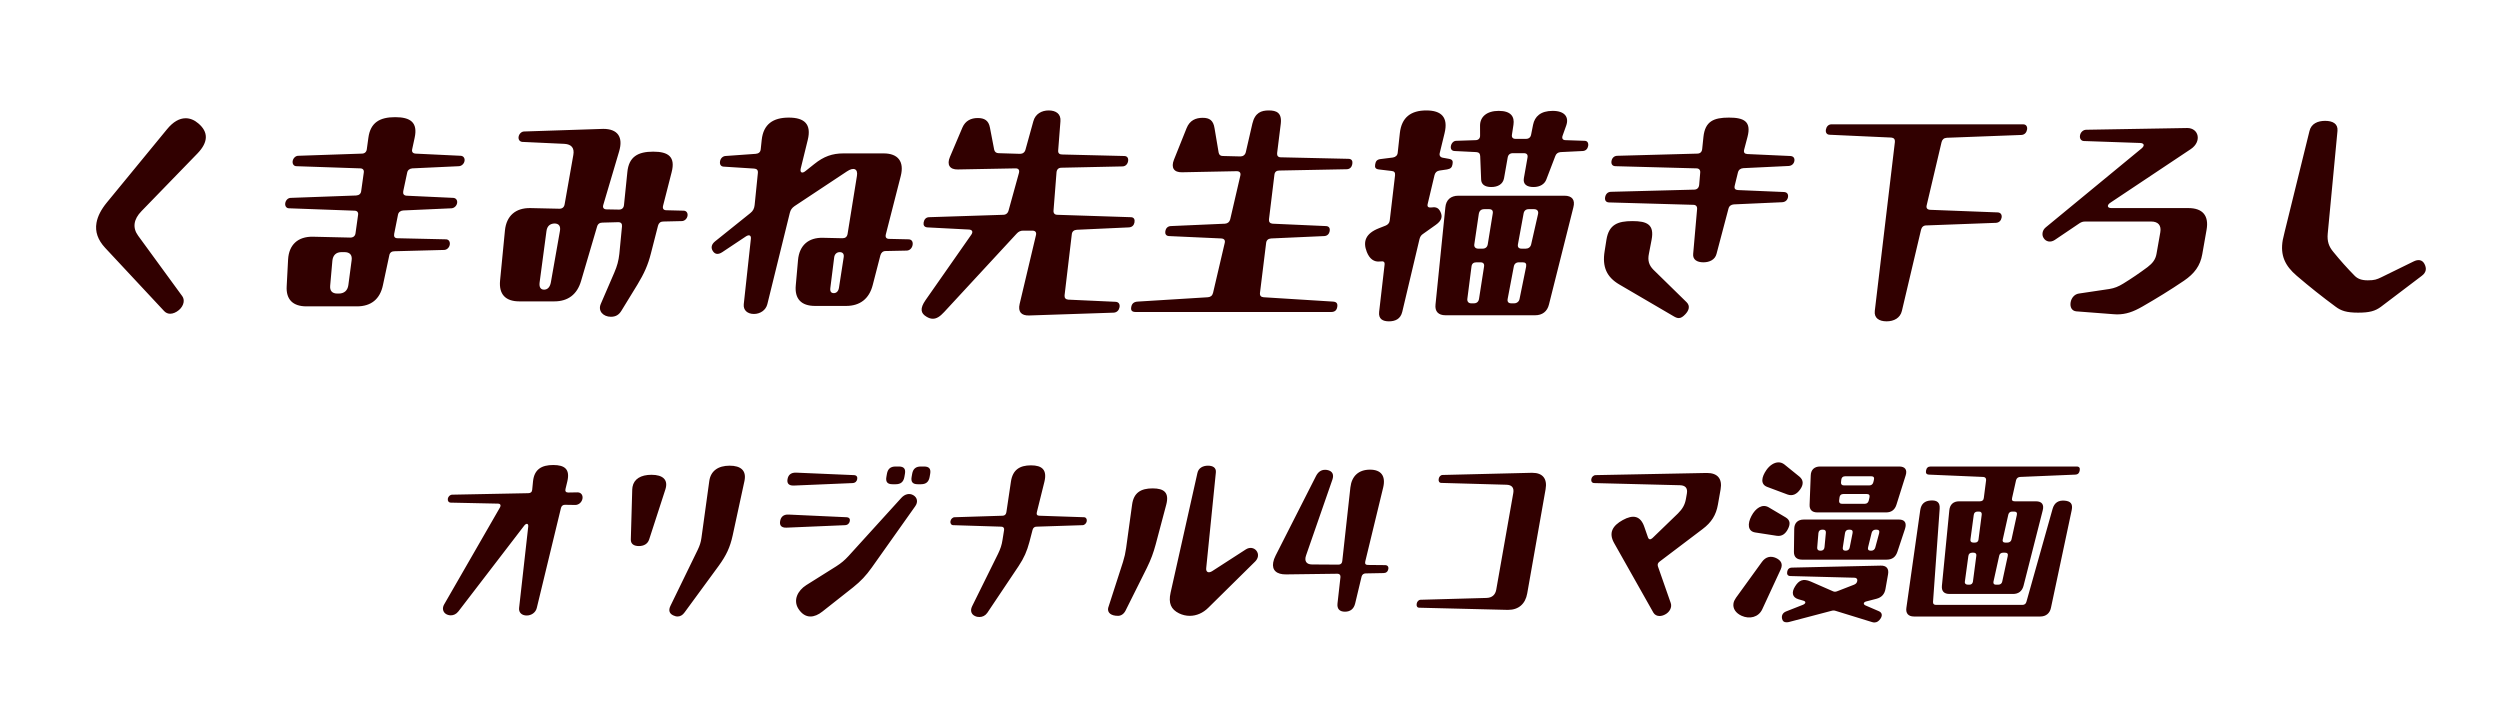
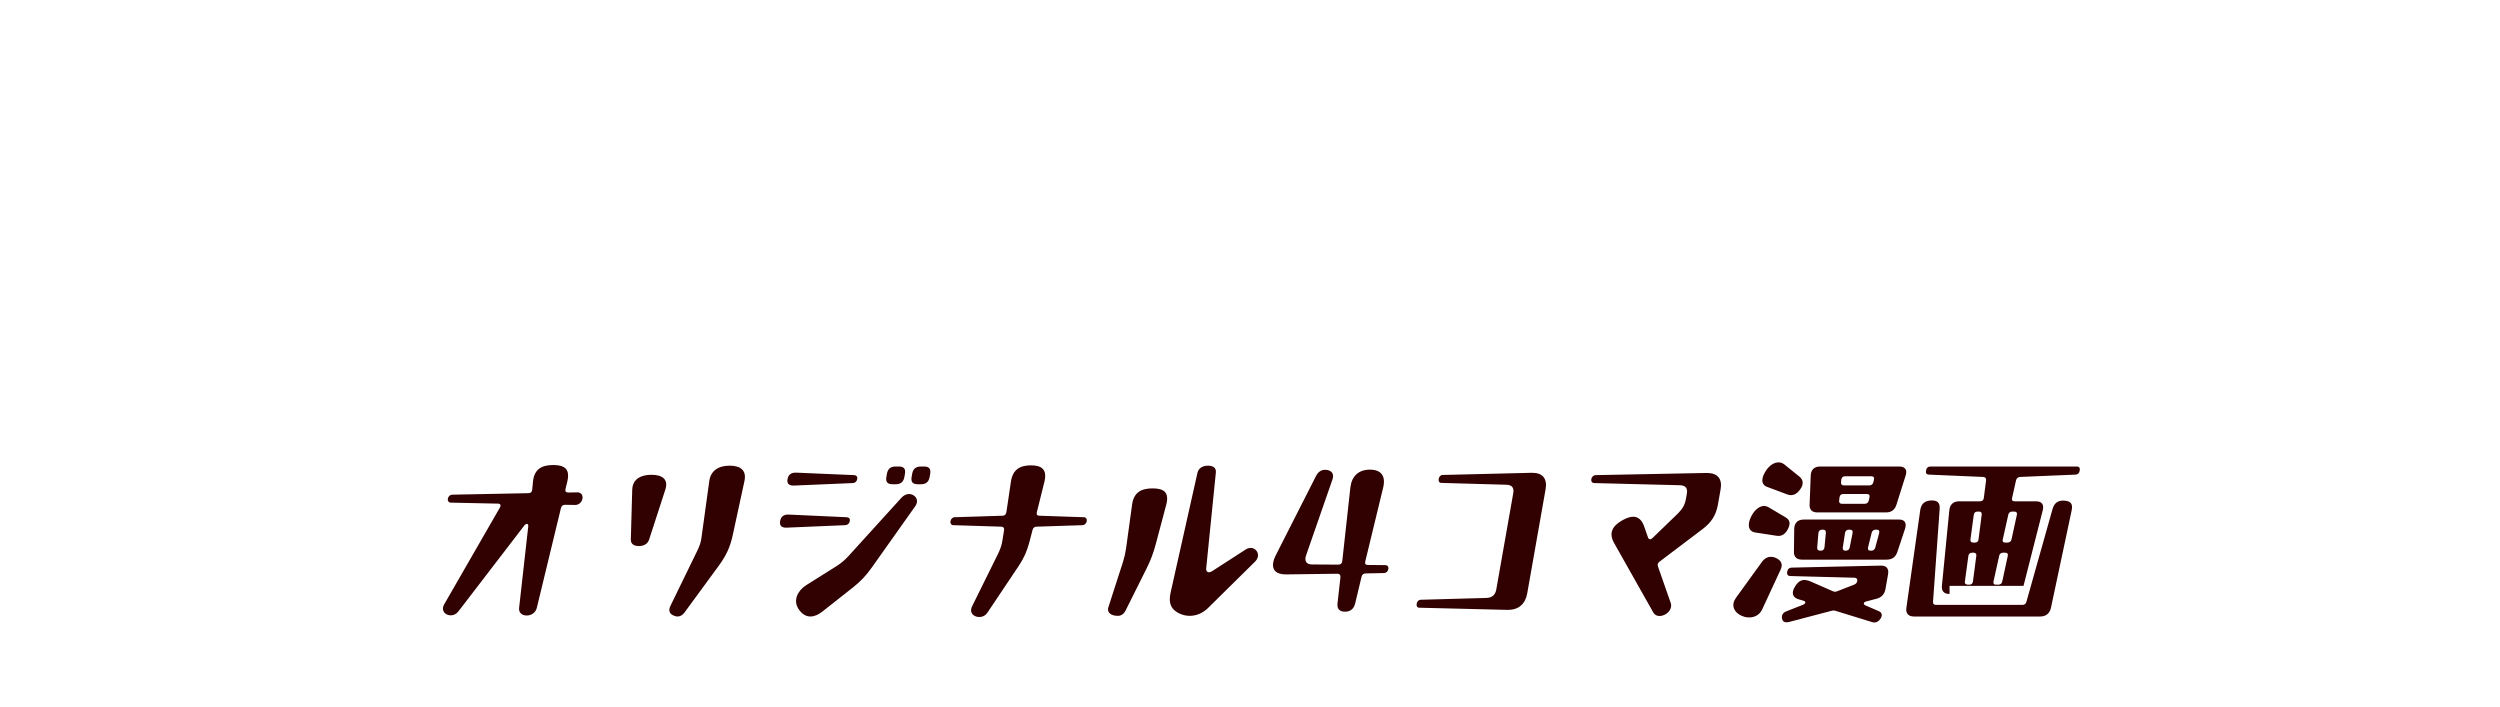
<svg xmlns="http://www.w3.org/2000/svg" width="817" height="231" viewBox="0 0 817 231" fill="none">
-   <path d="M53.66 101.679L34.343 80.975C31.985 78.422 31.02 75.728 31.533 72.821C31.908 70.693 33.016 68.495 34.94 66.155L54.562 42.26C56.583 39.778 58.655 38.644 60.671 38.644C62.111 38.644 63.523 39.211 64.835 40.346C68.092 43.111 68.165 46.373 64.55 50.131L46.248 68.992C43.613 71.686 43.27 74.451 45.123 77.004L59.563 96.787C59.967 97.354 60.13 98.063 59.993 98.843C59.843 99.694 59.32 100.616 58.475 101.325C57.545 102.105 56.535 102.53 55.599 102.53C54.879 102.53 54.209 102.247 53.66 101.679ZM134.712 48.712C134.478 49.634 134.894 50.131 135.817 50.202L150.596 50.911C151.448 50.981 151.971 51.691 151.808 52.612C151.646 53.534 150.873 54.243 149.996 54.314L134.751 55.023C133.875 55.094 133.211 55.59 133.061 56.441L131.783 62.468C131.62 63.39 131.964 63.886 132.888 63.957L148.171 64.666C149.022 64.737 149.545 65.446 149.383 66.368C149.22 67.29 148.447 67.999 147.571 68.07L131.75 68.779C130.873 68.85 130.21 69.346 130.06 70.197L128.815 76.437C128.653 77.359 128.997 77.855 129.933 77.855L145.711 78.21C146.647 78.21 147.157 78.99 146.982 79.982C146.82 80.904 146.034 81.684 145.098 81.684L128.895 82.109C128.031 82.109 127.38 82.535 127.218 83.457L125.145 93.171C124.188 97.78 121.256 100.119 116.648 100.119H100.16C95.696 100.119 93.432 97.85 93.69 93.525L94.148 84.804C94.422 79.982 97.346 77.288 102.229 77.359L114.491 77.642C115.427 77.642 116.09 77.146 116.194 76.153L117.015 70.268C117.178 69.346 116.689 68.85 115.825 68.85L94.435 68.07C93.571 68.07 93.06 67.29 93.223 66.368C93.385 65.446 94.099 64.666 95.035 64.666L116.412 63.886C117.361 63.816 117.952 63.319 118.043 62.397L118.877 56.441C119.04 55.52 118.551 55.023 117.687 55.023L96.86 54.314C95.996 54.314 95.486 53.534 95.648 52.612C95.811 51.691 96.597 50.911 97.46 50.911L118.249 50.202C119.185 50.202 119.79 49.634 119.88 48.712L120.386 45.025C121.058 39.991 124.166 38.289 129.134 38.289C134.102 38.289 136.61 39.991 135.506 45.025L134.712 48.712ZM107.899 93.383C107.756 95.014 108.529 95.936 110.257 95.936H110.689C112.489 95.936 113.6 94.943 113.841 93.171L114.919 85.016C115.147 83.315 114.301 82.393 112.573 82.393H111.637C109.837 82.393 108.798 83.386 108.617 85.229L107.899 93.383ZM216.697 67.219C216.45 68.212 216.866 68.708 217.802 68.708L223.393 68.85C224.329 68.85 224.84 69.63 224.677 70.552C224.515 71.473 223.729 72.253 222.793 72.253L216.72 72.395C215.856 72.395 215.265 72.891 215.043 73.742L212.735 82.748C211.759 86.647 210.48 89.413 208.342 92.958L203.086 101.538C202.272 102.885 201.223 103.523 199.639 103.523C197.191 103.523 195.285 101.679 196.358 99.269L200.738 89.129C201.714 86.86 202.145 85.229 202.401 82.96L203.269 73.955C203.347 73.104 202.931 72.608 202.067 72.608L196.858 72.75C195.994 72.75 195.343 73.175 195.108 74.097L189.894 91.823C188.615 96.22 185.623 98.489 181.159 98.489H169.711C165.175 98.489 162.996 96.149 163.423 91.682L165.016 75.302C165.493 70.552 168.476 67.928 173.287 67.999L182.826 68.212C183.762 68.212 184.353 67.715 184.516 66.794L187.366 50.627C187.767 48.358 186.755 47.153 184.476 47.011L170.693 46.373C169.841 46.302 169.318 45.593 169.481 44.671C169.643 43.749 170.429 42.969 171.293 42.969L197.147 42.118C201.827 42.118 203.74 44.742 202.327 49.492L197.163 66.935C196.844 67.928 197.332 68.424 198.268 68.424L202.288 68.495C203.224 68.495 203.815 67.999 203.918 67.006L205.014 56.3C205.482 51.194 208.506 49.563 213.474 49.563C218.37 49.563 220.818 51.194 219.486 56.3L216.697 67.219ZM176.343 92.32C176.152 93.809 176.65 94.66 177.802 94.66C178.954 94.66 179.752 93.809 180.027 92.249L182.991 75.444C183.266 73.884 182.624 73.033 181.184 73.033C179.731 73.104 178.802 73.884 178.586 75.515L176.343 92.32ZM289.494 76.579C289.247 77.571 289.664 78.068 290.6 78.068L296.911 78.21C297.919 78.21 298.429 78.99 298.242 80.053C298.054 81.117 297.269 81.897 296.261 81.897L289.396 82.038C288.532 82.038 287.928 82.606 287.706 83.457L285.201 93.171C284.053 97.638 281.049 99.978 276.513 99.978H266.361C261.825 99.978 259.645 97.638 260.06 93.242L260.791 85.016C261.209 80.195 264.191 77.571 268.99 77.713L275.301 77.855C276.237 77.855 276.816 77.43 276.991 76.437L280.042 57.505C280.454 55.165 278.983 54.527 276.776 56.016L259.656 67.361C258.836 67.928 258.363 68.566 258.116 69.559L250.765 99.41C250.271 101.396 248.402 102.601 246.386 102.601C244.298 102.601 242.855 101.396 243.061 99.41L245.384 78.068C245.524 76.862 244.782 76.579 243.721 77.288L236.053 82.393C234.667 83.315 233.624 83.102 232.948 82.038C232.271 80.975 232.471 79.84 233.726 78.848L245.216 69.63C246.133 68.921 246.499 68.07 246.614 67.006L247.673 56.512C247.763 55.59 247.334 55.165 246.483 55.094L236.443 54.456C235.52 54.385 235.141 53.676 235.316 52.683C235.478 51.761 236.179 51.052 237.056 50.981L246.973 50.273C247.921 50.202 248.513 49.705 248.604 48.783L248.925 45.734C249.478 40.558 252.661 38.431 257.773 38.431C262.885 38.431 265.246 40.558 263.973 45.734L261.675 55.094C261.365 56.441 262.167 56.796 263.265 55.874L266.113 53.605C269.215 51.123 271.982 50.131 275.654 50.131H288.758C293.51 50.131 295.555 52.825 294.37 57.505L289.494 76.579ZM271.346 94.163C271.218 95.298 271.634 95.794 272.498 95.794C273.362 95.794 273.979 95.156 274.166 94.093L275.713 84.095C275.901 83.031 275.437 82.393 274.429 82.393C273.421 82.393 272.72 83.102 272.605 84.166L271.346 94.163ZM302.815 103.523C300.856 102.388 300.555 100.829 302.482 98.063L317.405 76.721C318.072 75.799 317.765 75.09 316.698 75.019L303.071 74.31C302.003 74.239 301.696 73.53 301.846 72.679C302.009 71.757 302.578 70.977 303.658 70.977L327.844 70.197C328.708 70.197 329.371 69.701 329.606 68.779L332.993 56.512C333.24 55.52 332.823 55.023 331.887 55.023L313.033 55.378C310.356 55.449 309.348 53.818 310.446 51.265L314.51 41.693C315.486 39.424 317.364 38.573 319.524 38.573C321.612 38.573 323.071 39.282 323.51 41.693L324.899 48.925C325.062 49.634 325.562 50.06 326.354 50.06L333.373 50.273C334.237 50.273 334.901 49.776 335.123 48.925L337.696 39.636C338.337 37.226 340.41 36.091 342.714 36.091C345.09 36.091 346.761 37.226 346.552 39.636L345.813 49.138C345.722 50.06 346.223 50.485 347.087 50.485L367.376 50.981C368.456 50.981 368.822 51.761 368.66 52.683C368.497 53.605 367.856 54.385 366.776 54.385L346.901 54.81C345.965 54.81 345.373 55.307 345.27 56.3L344.294 68.779C344.203 69.701 344.692 70.197 345.556 70.197L369.538 70.977C370.618 70.977 370.913 71.757 370.75 72.679C370.6 73.53 370.043 74.239 368.951 74.31L351.893 75.09C350.945 75.16 350.353 75.657 350.262 76.579L347.901 96.503C347.823 97.354 348.24 97.85 349.091 97.921L364.59 98.63C365.658 98.701 366.024 99.481 365.862 100.403C365.699 101.325 365.058 102.105 363.965 102.176L336.298 103.098C333.766 103.168 332.623 101.892 333.217 99.34L338.548 76.862C338.796 75.87 338.307 75.373 337.371 75.373H334.347C333.555 75.373 332.857 75.657 332.228 76.366L308.563 101.963C307.135 103.523 306.015 104.161 304.863 104.161C304.143 104.161 303.532 103.948 302.815 103.523ZM371.203 101.963C369.907 101.963 369.49 101.467 369.69 100.332C369.878 99.269 370.494 98.63 371.803 98.56L394.733 97.141C395.609 97.07 396.188 96.645 396.423 95.723L400.234 79.415C400.469 78.493 400.052 77.997 399.129 77.926L381.986 77.146C380.991 77.075 380.684 76.366 380.834 75.515C380.984 74.664 381.541 73.955 382.562 73.884L400.339 73.104C401.216 73.033 401.807 72.537 402.029 71.686L405.334 57.434C405.581 56.441 405.093 55.945 404.157 55.945L386.31 56.3C383.634 56.37 382.613 54.81 383.651 52.187L387.768 41.906C388.807 39.282 390.816 38.502 393.048 38.502C395.208 38.502 396.511 39.282 396.912 41.906L398.248 49.847C398.398 50.627 398.84 50.981 399.632 50.981L405.367 51.123C406.231 51.123 406.894 50.627 407.117 49.776L409.271 40.416C410.124 36.8 412.194 36.091 414.642 36.091C417.09 36.091 418.98 36.8 418.559 40.416L417.362 50.06C417.284 50.911 417.701 51.407 418.565 51.407L440.653 51.903C441.805 51.903 442.1 52.683 441.937 53.605C441.775 54.527 441.205 55.307 440.053 55.307L418.09 55.732C417.154 55.732 416.575 56.158 416.472 57.15L414.701 71.686C414.623 72.537 415.04 73.033 415.891 73.104L433.394 73.884C434.389 73.955 434.696 74.664 434.546 75.515C434.396 76.366 433.839 77.075 432.818 77.146L415.401 77.926C414.452 77.997 413.861 78.493 413.77 79.415L411.759 95.723C411.668 96.645 412.097 97.07 412.949 97.141L435.595 98.56C436.806 98.63 437.21 99.198 437.01 100.332C436.823 101.396 436.219 101.963 434.995 101.963H371.203ZM453.897 105.012C451.953 105.012 450.422 104.303 450.703 101.892L452.48 86.505C452.583 85.513 452.117 85.3 451.084 85.442C449.018 85.725 447.562 84.591 446.666 82.322C445.322 78.919 446.289 76.295 450.621 74.593L452.787 73.742C453.557 73.459 454.101 72.821 454.167 72.041L455.903 57.292C455.994 56.37 455.637 55.945 454.785 55.874L450.625 55.378C449.426 55.236 449.238 54.669 449.413 53.676C449.588 52.683 449.976 52.116 451.225 51.974L455.2 51.478C456.089 51.336 456.693 50.769 456.771 49.918L457.465 43.536C458.03 38.289 461.154 36.091 466.122 36.091C471.018 36.091 473.366 38.289 472.081 43.536L470.511 49.989C470.289 50.84 470.693 51.407 471.532 51.549L473.485 51.903C474.744 52.116 474.86 52.683 474.685 53.676C474.51 54.669 474.134 55.165 472.873 55.378L470.434 55.732C469.545 55.874 469.026 56.37 468.804 57.221L466.565 66.652C466.318 67.644 466.844 67.928 467.949 67.786C469.354 67.574 470.143 67.999 470.723 69.204C471.468 70.693 471.231 72.041 469.253 73.459L465.055 76.437C464.404 76.862 464.101 77.359 463.891 78.139L458.263 101.892C457.694 104.303 455.913 105.012 453.897 105.012ZM487.34 61.121C485.108 61.121 484.059 60.128 484.034 58.639L483.728 50.981C483.662 50.131 483.293 49.776 482.441 49.705L475.304 49.351C474.38 49.28 473.989 48.642 474.151 47.72C474.314 46.798 475.027 46.018 475.891 46.018L482.193 45.805C483.129 45.805 483.733 45.238 483.692 44.245L483.678 41.055C483.674 38.218 485.825 36.233 489.785 36.233C493.817 36.233 494.991 38.148 494.6 40.771L494.11 43.962C493.947 44.884 494.364 45.38 495.3 45.38H498.684C499.62 45.38 500.211 44.884 500.374 43.962L501.008 40.771C501.555 38.077 503.465 36.233 507.425 36.233C511.385 36.233 512.822 38.289 511.83 41.055L510.692 44.245C510.301 45.238 510.705 45.805 511.641 45.805L517.867 46.018C518.803 46.018 519.17 46.798 519.007 47.72C518.845 48.642 518.228 49.28 517.28 49.351L510.017 49.705C509.14 49.776 508.561 50.202 508.28 50.981L505.346 58.639C504.795 60.128 503.324 61.121 501.164 61.121C498.932 61.121 497.655 60.199 498.005 58.214L499.192 51.478C499.355 50.556 498.938 50.06 498.002 50.06H494.402C493.466 50.06 492.875 50.556 492.712 51.478L491.525 58.214C491.175 60.199 489.5 61.121 487.34 61.121ZM472.391 103.027C470.087 103.027 468.86 101.821 469.128 99.481L472.341 67.786C472.562 65.305 474.096 63.957 476.616 63.957H511.248C513.768 63.957 514.826 65.305 514.173 67.786L506.208 99.481C505.652 101.821 503.999 103.027 501.695 103.027H472.391ZM483.069 81.258H484.509C485.445 81.258 486.037 80.762 486.199 79.84L487.831 69.772C487.993 68.85 487.577 68.353 486.641 68.353H485.057C484.049 68.353 483.457 68.85 483.27 69.913L481.807 79.84C481.657 80.691 482.205 81.258 483.069 81.258ZM497.253 81.258H498.621C499.485 81.258 500.149 80.762 500.371 79.911L502.625 69.984C502.872 68.992 502.337 68.353 501.329 68.353H499.601C498.665 68.353 498.073 68.85 497.911 69.772L496.063 79.84C495.901 80.762 496.317 81.258 497.253 81.258ZM480.783 99.127H481.647C482.583 99.127 483.174 98.63 483.337 97.709L484.984 87.144C485.146 86.222 484.73 85.725 483.794 85.725H482.498C481.562 85.725 480.983 86.151 480.88 87.144L479.521 97.709C479.443 98.56 479.919 99.127 480.783 99.127ZM493.887 99.127H494.823C495.687 99.127 496.435 98.56 496.585 97.709L498.736 87.144C498.911 86.151 498.554 85.725 497.618 85.725H496.394C495.458 85.725 494.866 86.222 494.704 87.144L492.697 97.709C492.534 98.63 492.951 99.127 493.887 99.127ZM564.997 38.431C569.893 38.431 572.416 39.636 571.084 44.742L569.999 48.854C569.752 49.847 570.109 50.273 571.032 50.343L585.104 50.981C586.171 51.052 586.55 51.761 586.4 52.612C586.25 53.463 585.621 54.172 584.529 54.243L569.716 54.952C568.839 55.023 568.188 55.449 567.954 56.37L566.916 60.625C566.669 61.617 567.026 62.043 567.949 62.114L583.029 62.752C584.096 62.823 584.475 63.532 584.312 64.454C584.162 65.305 583.533 66.014 582.441 66.085L566.62 66.794C565.743 66.865 565.092 67.29 564.858 68.212L560.961 82.96C560.48 84.875 558.674 85.725 556.658 85.725C554.642 85.725 553.136 84.875 553.329 82.96L554.609 68.353C554.699 67.432 554.211 66.935 553.347 66.935L525.908 66.155C524.756 66.155 524.39 65.376 524.552 64.454C524.727 63.461 525.369 62.681 526.521 62.681L553.646 61.972C554.582 61.972 555.186 61.405 555.289 60.412L555.629 56.441C555.72 55.52 555.231 55.023 554.367 55.023L527.996 54.314C526.844 54.314 526.478 53.534 526.64 52.612C526.803 51.691 527.444 50.911 528.596 50.911L554.641 50.202C555.577 50.202 556.169 49.705 556.272 48.712L556.684 44.742C557.224 39.636 560.029 38.431 564.997 38.431ZM533.473 72.253C538.297 72.253 540.689 73.388 539.742 78.351L538.87 82.889C538.41 85.087 538.855 86.647 540.321 88.136L551.189 98.772C552.476 100.049 551.854 101.538 550.79 102.672C549.991 103.523 549.34 103.948 548.62 103.948C548.116 103.948 547.578 103.736 546.992 103.381L529.174 92.958C525.063 90.547 523.563 87.215 524.391 82.109L524.982 78.351C525.785 73.388 528.649 72.253 533.473 72.253ZM616.545 105.012C614.097 105.012 612.412 103.948 612.681 101.609L619.253 46.373C619.331 45.522 618.914 45.025 618.063 44.955L597.849 44.033C596.926 43.962 596.547 43.253 596.709 42.331C596.872 41.409 597.513 40.629 598.521 40.629H661.161C662.169 40.629 662.608 41.409 662.445 42.331C662.27 43.324 661.641 44.033 660.621 44.104L636.194 45.025C635.246 45.096 634.726 45.593 634.504 46.444L629.642 67.077C629.407 67.999 629.824 68.495 630.747 68.566L652.917 69.417C653.841 69.488 654.292 70.197 654.129 71.119C653.967 72.041 653.338 72.75 652.317 72.821L629.487 73.671C628.551 73.671 628.019 74.239 627.797 75.09L621.537 101.609C620.98 103.948 618.921 105.012 616.545 105.012ZM689.696 66.226C688.478 67.006 688.591 67.999 689.959 67.999H715.159C719.839 67.999 721.922 70.481 721.109 75.09L719.696 83.102C719.034 86.86 717.144 89.413 713.707 91.753C709.209 94.802 704.69 97.567 700.123 100.19C697.159 101.892 694.777 102.743 691.825 102.743L690.542 102.672L678.536 101.75C677.049 101.609 676.41 100.332 676.685 98.772C676.935 97.354 677.94 96.149 679.345 95.936L689.328 94.447C691.034 94.163 692.273 93.667 693.888 92.674C696.552 91.043 699.253 89.2 701.823 87.285C703.488 86.009 704.42 84.804 704.745 82.96L705.983 75.941C706.383 73.671 705.312 72.395 703.008 72.395H681.48C680.76 72.395 680.231 72.537 679.58 72.962L671.489 78.422C670.103 79.344 668.581 78.99 667.858 77.784C667.513 77.288 667.41 76.65 667.523 76.011C667.635 75.373 667.951 74.806 668.543 74.31L699.878 48.5C700.976 47.578 700.682 46.798 699.47 46.727L681.079 46.089C680.071 46.089 679.573 45.238 679.748 44.245C679.935 43.182 680.793 42.402 681.801 42.402L714.805 41.835C718.549 41.835 719.646 46.231 715.968 48.712L689.696 66.226ZM778.087 100.261C776.181 101.679 774.293 102.176 770.621 102.176C766.805 102.176 765.046 101.538 763.327 100.261C758.993 97.07 754.697 93.667 750.57 90.122C746.754 86.86 745.122 83.457 746.009 78.422C746.097 77.926 746.381 76.721 746.616 75.799L754.734 42.827C755.303 40.416 757.409 39.495 759.857 39.495C762.305 39.495 764.087 40.416 763.89 42.756L760.7 76.366C760.478 78.848 761.042 80.549 762.53 82.322C764.778 85.087 767.064 87.64 769.506 90.122C770.424 91.043 771.62 91.611 773.78 91.611C776.012 91.611 776.71 91.327 778.203 90.618L788.764 85.442C790.185 84.733 791.54 84.804 792.298 86.222C792.677 86.931 792.84 87.64 792.728 88.278C792.615 88.916 792.215 89.555 791.466 90.122L778.087 100.261Z" fill="#310000" />
-   <path d="M184.801 159.82C184.612 160.578 184.985 160.957 185.7 160.957L188.735 160.903C189.89 160.903 190.552 161.824 190.352 162.961C190.151 164.099 189.164 165.02 188.009 165.02L184.608 164.966C183.948 164.966 183.496 165.345 183.327 165.995L175.413 198.71C175.036 200.227 173.608 201.147 172.123 201.147C170.583 201.147 169.481 200.227 169.638 198.71L172.623 172.115C172.759 171.032 172.017 170.869 171.305 171.79L149.812 199.793C149.1 200.714 148.208 201.093 147.328 201.093C146.778 201.093 146.202 200.931 145.754 200.66C144.714 200.01 144.448 198.71 145.153 197.518L163.39 165.832C163.799 165.074 163.5 164.586 162.73 164.586L147.332 164.261C146.617 164.261 146.227 163.666 146.352 162.961C146.476 162.257 147.076 161.661 147.791 161.661L172.627 161.174C173.342 161.174 173.839 160.849 173.918 160.091L174.194 157.274C174.607 153.374 177 151.966 180.795 151.966C184.535 151.966 186.332 153.32 185.414 157.274L184.801 159.82ZM223.73 200.118C223.063 201.093 222.226 201.472 221.401 201.472C220.961 201.472 220.44 201.31 219.983 201.093C218.713 200.497 218.409 199.414 219.097 198.006L227.981 179.752C228.679 178.29 229.025 177.261 229.228 175.798L231.799 157.166C232.262 153.916 234.657 152.183 238.452 152.183C242.137 152.183 243.886 153.808 243.341 156.895L243.294 157.166L239.436 174.986C238.584 178.886 237.355 181.486 234.884 184.898L223.73 200.118ZM212.147 176.286C211.66 177.802 210.335 178.452 208.795 178.452C207.2 178.452 206.105 177.802 206.152 176.286L206.616 159.928C206.628 159.549 206.667 159.332 206.705 159.116C207.154 156.57 209.382 155.162 212.902 155.162C216.697 155.162 218.436 156.841 217.451 159.928L212.147 176.286ZM291.668 158.249C290.018 158.249 289.381 157.491 289.668 155.866L289.849 154.837C290.136 153.212 291.039 152.454 292.689 152.454H293.734C295.384 152.454 296.021 153.212 295.734 154.837L295.553 155.866C295.266 157.491 294.363 158.249 292.713 158.249H291.668ZM299.918 158.249C298.268 158.249 297.631 157.491 297.918 155.866L298.099 154.837C298.386 153.212 299.289 152.454 300.939 152.454H301.984C303.634 152.454 304.271 153.212 303.984 154.837L303.803 155.866C303.516 157.491 302.613 158.249 300.963 158.249H299.918ZM259.416 158.682C257.537 158.737 257.159 157.762 257.369 156.57C257.579 155.378 258.301 154.403 260.161 154.458L279.103 155.27C279.973 155.324 280.263 155.866 280.139 156.57C280.014 157.274 279.534 157.816 278.644 157.87L259.416 158.682ZM268.768 199.847C267.422 200.931 266.061 201.472 264.851 201.472C263.311 201.472 261.979 200.606 260.9 198.927C259.142 196.11 260.676 193.023 263.466 191.235L273.3 185.061C274.911 184.031 276.009 183.111 277.302 181.702L294.569 162.691C295.66 161.499 297.166 161.066 298.462 161.824C299.759 162.582 300.106 164.045 299.087 165.453L284.884 185.494C282.986 188.148 281.36 189.881 278.797 191.939L268.768 199.847ZM256.99 172.44C255.111 172.494 254.742 171.465 254.952 170.274C255.162 169.082 255.894 168.053 257.745 168.161L276.622 169.028C277.547 169.082 277.846 169.569 277.722 170.274C277.598 170.978 277.108 171.574 276.164 171.628L256.99 172.44ZM338.838 167.403C338.65 168.161 338.968 168.54 339.683 168.54L354.227 169.028C354.887 169.028 355.277 169.624 355.153 170.328C355.029 171.032 354.429 171.628 353.769 171.628L338.723 172.115C338.063 172.115 337.611 172.494 337.432 173.199L336.404 177.153C335.604 180.132 334.672 182.298 332.875 185.006L322.646 200.281C321.989 201.202 321.087 201.635 320.097 201.635C319.657 201.635 319.172 201.581 318.715 201.364C317.536 200.877 316.921 199.685 317.693 198.114L326.156 180.998C326.938 179.373 327.377 178.127 327.638 176.34L328.137 173.199C328.251 172.549 327.888 172.115 327.228 172.115L311.529 171.628C310.869 171.628 310.479 171.032 310.603 170.328C310.727 169.624 311.327 169.028 311.987 169.028L327.638 168.54C328.353 168.54 328.759 168.107 328.883 167.403L330.375 157.382C330.943 153.537 333.236 152.074 336.921 152.074C340.551 152.074 342.273 153.537 341.301 157.491L338.838 167.403ZM385.318 200.443C382.687 199.143 381.775 197.139 382.551 193.673L391.317 154.566C391.659 152.941 393.112 152.183 394.762 152.183C396.357 152.183 397.508 152.833 397.341 154.403L394.185 185.71C394.066 187.01 394.989 187.39 396.168 186.631L407.154 179.536C408.333 178.777 409.734 178.94 410.552 179.915C411.007 180.457 411.213 181.161 411.088 181.865C410.983 182.461 410.668 183.002 410.197 183.49L394.882 198.602C393.147 200.335 391.004 201.256 388.804 201.256C387.649 201.256 386.432 200.985 385.318 200.443ZM365.374 201.256C363.119 201.256 361.861 200.281 362.138 198.71L362.27 198.277L366.993 183.652C367.509 181.973 367.765 180.836 368.016 179.102L369.968 164.911C370.49 161.012 372.829 159.603 376.679 159.603C380.474 159.603 382.15 161.012 381.133 164.911L377.695 177.857C376.914 180.727 376.166 182.786 374.789 185.602L367.815 199.577C367.23 200.714 366.309 201.256 365.374 201.256ZM439.533 199.902C437.773 199.902 436.89 198.981 437.096 197.193L438.064 188.581C438.124 187.931 437.76 187.498 437.1 187.498L420.342 187.715C417.142 187.769 415.64 186.306 416.08 183.815C416.204 183.111 416.438 182.406 416.856 181.594L430.085 155.541C430.754 154.241 431.758 153.537 432.968 153.537C433.243 153.537 433.463 153.537 433.729 153.591C435.432 153.916 436.001 155.053 435.43 156.733L426.83 181.486C426.176 183.327 426.91 184.465 428.78 184.465L437.405 184.519C438.12 184.519 438.572 184.14 438.651 183.381L441.306 159.278C441.745 155.541 444.033 153.483 447.718 153.483C451.348 153.483 452.91 155.541 452.031 159.278L446.167 183.49C445.978 184.248 446.296 184.627 447.011 184.627L452.612 184.681C453.437 184.681 453.846 185.169 453.703 185.981C453.559 186.794 452.978 187.281 452.153 187.281L446.304 187.39C445.644 187.39 445.137 187.769 444.968 188.419L442.871 197.193C442.445 198.981 441.293 199.902 439.533 199.902ZM499.093 193.943C498.491 197.356 496.277 199.306 492.867 199.306H492.592L463.842 198.602C463.127 198.602 462.837 198.06 462.971 197.302C463.095 196.598 463.585 196.002 464.3 196.002L485.8 195.406C487.57 195.352 488.667 194.431 488.973 192.698L494.541 161.12C494.846 159.387 494.074 158.466 492.323 158.412L471.033 157.816C470.318 157.816 470.038 157.22 470.162 156.516C470.296 155.758 470.777 155.216 471.492 155.216L500.491 154.512H500.766C504.176 154.512 505.702 156.462 505.1 159.874L499.093 193.943ZM544.135 200.822C543.528 201.147 542.894 201.31 542.344 201.31C541.464 201.31 540.761 200.931 540.335 200.227L527.471 177.423C525.633 174.119 526.979 171.79 530.329 169.949C533.679 168.107 536.142 168.486 537.398 172.278L538.566 175.636C538.827 176.34 539.358 176.448 540.013 175.853L548.366 167.782C549.834 166.32 550.623 164.966 550.957 163.07L551.272 161.282C551.578 159.549 550.805 158.628 549.055 158.574L521.019 157.87C520.304 157.87 519.904 157.328 520.038 156.57C520.162 155.866 520.762 155.27 521.477 155.27L557.681 154.566H557.846C561.311 154.566 562.902 156.462 562.291 159.928L561.412 164.911C560.82 168.27 559.345 170.707 556.369 172.928L542.342 183.544C541.77 183.977 541.629 184.465 541.799 185.061L546.004 197.085C546.48 198.439 545.644 200.064 544.135 200.822ZM584.16 161.607L577.504 159.116C575.237 158.249 575.647 155.92 577.268 153.591C578.37 152.02 579.852 151.099 581.227 151.099C581.887 151.099 582.509 151.316 583.093 151.749L588.051 155.758C589.446 156.895 589.398 158.412 588.306 159.928C587.204 161.499 585.815 162.203 584.16 161.607ZM593.908 167.457C592.203 167.457 591.311 166.59 591.378 164.966L591.748 155.378C591.798 153.537 592.924 152.454 594.794 152.454H620.699C622.569 152.454 623.368 153.537 622.768 155.378L619.767 164.911C619.251 166.59 618.108 167.457 616.403 167.457H593.908ZM602.56 158.628H610.92C611.58 158.628 612.032 158.249 612.201 157.599L612.4 156.787C612.588 156.028 612.27 155.649 611.555 155.649H602.975C602.26 155.649 601.808 156.028 601.73 156.787L601.641 157.599C601.582 158.249 601.9 158.628 602.56 158.628ZM601.94 164.641H609.42C610.08 164.641 610.532 164.261 610.701 163.611L610.938 162.582C611.126 161.824 610.808 161.445 610.093 161.445H602.393C601.678 161.445 601.226 161.824 601.148 162.582L601.021 163.611C600.962 164.261 601.28 164.641 601.94 164.641ZM580.627 175.094L573.613 174.011C571.149 173.632 571.029 171.194 572.358 168.649C573.697 166.049 575.934 164.586 577.979 165.778L583.557 169.082C585.099 170.003 585.09 171.303 584.328 172.819C583.556 174.39 582.394 175.365 580.627 175.094ZM588.931 182.894C587.171 182.894 586.224 182.027 586.255 180.294L586.353 172.874C586.367 170.924 587.503 169.786 589.483 169.786H620.558C622.263 169.786 622.99 170.653 622.722 172.169C622.684 172.386 622.655 172.549 622.543 172.874L620.08 180.294C619.499 182.027 618.411 182.894 616.486 182.894H588.931ZM594.837 179.969H595.002C595.717 179.969 596.169 179.59 596.248 178.832L596.693 174.119C596.753 173.469 596.435 173.09 595.775 173.09H595.5C594.785 173.09 594.333 173.469 594.254 174.228L593.863 178.94C593.804 179.59 594.177 179.969 594.837 179.969ZM603.142 179.969C603.912 179.969 604.364 179.59 604.488 178.886L605.429 174.173C605.553 173.469 605.235 173.09 604.52 173.09H604.245C603.53 173.09 603.078 173.469 602.954 174.173L602.233 178.886C602.109 179.59 602.427 179.969 603.142 179.969ZM611.337 179.969H611.502C612.162 179.969 612.669 179.59 612.838 178.94L614.109 174.228C614.298 173.469 613.98 173.09 613.265 173.09H612.99C612.33 173.09 611.823 173.469 611.653 174.119L610.493 178.832C610.304 179.59 610.622 179.969 611.337 179.969ZM569.194 201.256C567.256 200.389 566.204 198.872 566.509 197.139C566.615 196.543 566.875 196.002 567.32 195.352L575.827 183.598C577.058 181.919 578.71 181.594 580.392 182.352C582.018 183.111 582.743 184.302 581.933 186.09L575.891 199.143C574.663 201.743 571.743 202.393 569.194 201.256ZM611.841 203.314L599.895 199.631C599.429 199.468 598.989 199.468 598.465 199.631L584.68 203.26C584.451 203.314 584.221 203.368 583.836 203.368C582.956 203.368 582.583 202.989 582.387 202.231C582.164 201.31 582.456 200.281 583.751 199.793L589.248 197.627C590.14 197.248 590.255 196.598 589.423 196.327L587.749 195.839C585.709 195.243 585.39 193.619 586.614 191.669C587.847 189.664 589.237 188.96 591.741 190.044L599.042 193.239C599.499 193.456 599.948 193.402 600.482 193.185L605.914 191.073C606.567 190.802 606.854 190.423 606.959 189.827C607.064 189.231 606.7 188.798 606.04 188.798L585.181 188.256C584.136 188.256 583.92 187.606 584.054 186.848C584.188 186.09 584.623 185.494 585.668 185.494L614.602 184.844C616.482 184.79 617.346 185.819 617.021 187.66L616.171 192.481C615.875 194.16 614.914 195.243 613.242 195.677L609.9 196.543C608.981 196.76 608.802 197.464 609.615 197.843L614.011 199.739C615.135 200.227 615.183 201.202 614.581 202.122C614.053 202.935 613.417 203.422 612.592 203.422C612.372 203.422 612.207 203.422 611.841 203.314ZM637.114 194.106C635.354 194.106 634.462 193.239 634.612 191.452L637.033 166.807C637.202 164.911 638.328 163.828 640.253 163.828H647.018C647.733 163.828 648.23 163.503 648.309 162.745L649.056 156.949C649.116 156.299 648.797 155.92 648.147 155.866L630.406 155.108C629.48 155.053 629.291 154.566 629.435 153.753C629.578 152.941 630.049 152.454 630.929 152.454H678.614C679.549 152.454 679.793 152.941 679.65 153.753C679.506 154.566 679.145 155.053 678.201 155.108L660.137 155.866C659.467 155.92 659.016 156.299 658.846 156.949L657.549 162.745C657.36 163.503 657.688 163.828 658.403 163.828H665.333C667.313 163.828 668.057 164.911 667.558 166.807L661.287 191.452C660.807 193.239 659.609 194.106 657.849 194.106H637.114ZM625.475 201.472C623.66 201.472 622.742 200.443 623.002 198.656L627.537 166.699C627.845 164.641 629.007 163.666 631.006 163.557C633.005 163.449 634.036 164.153 633.883 166.265L631.715 196.652C631.646 197.356 632.029 197.681 632.689 197.681H660.904C661.564 197.681 662.061 197.356 662.24 196.652L670.779 166.32C671.371 164.207 672.77 163.449 674.721 163.611C676.673 163.774 677.455 164.641 677.037 166.699L670.247 198.656C669.877 200.443 668.595 201.472 666.78 201.472H625.475ZM644.86 177.315H645.465C646.07 177.315 646.522 176.936 646.572 176.34L647.629 168.161C647.689 167.511 647.361 167.186 646.756 167.186H646.261C645.546 167.186 645.094 167.565 645.015 168.324L643.941 176.286C643.827 176.936 644.2 177.315 644.86 177.315ZM655.255 177.315H656.025C656.685 177.315 657.247 176.936 657.361 176.286L659.095 168.324C659.284 167.565 658.966 167.186 658.251 167.186H657.536C656.931 167.186 656.489 167.511 656.319 168.161L654.492 176.34C654.332 176.936 654.65 177.315 655.255 177.315ZM643.094 191.073H643.644C644.249 191.073 644.646 190.694 644.751 190.098L645.865 181.594C645.971 180.998 645.597 180.619 644.992 180.619H644.497C643.782 180.619 643.331 180.998 643.252 181.756L642.121 190.044C642.006 190.694 642.434 191.073 643.094 191.073ZM652.224 191.073H653.049C653.709 191.073 654.216 190.694 654.331 190.044L656.122 181.756C656.311 180.998 655.992 180.619 655.277 180.619H654.562C653.957 180.619 653.451 180.998 653.345 181.594L651.461 190.098C651.356 190.694 651.619 191.073 652.224 191.073Z" fill="#310000" />
+   <path d="M184.801 159.82C184.612 160.578 184.985 160.957 185.7 160.957L188.735 160.903C189.89 160.903 190.552 161.824 190.352 162.961C190.151 164.099 189.164 165.02 188.009 165.02L184.608 164.966C183.948 164.966 183.496 165.345 183.327 165.995L175.413 198.71C175.036 200.227 173.608 201.147 172.123 201.147C170.583 201.147 169.481 200.227 169.638 198.71L172.623 172.115C172.759 171.032 172.017 170.869 171.305 171.79L149.812 199.793C149.1 200.714 148.208 201.093 147.328 201.093C146.778 201.093 146.202 200.931 145.754 200.66C144.714 200.01 144.448 198.71 145.153 197.518L163.39 165.832C163.799 165.074 163.5 164.586 162.73 164.586L147.332 164.261C146.617 164.261 146.227 163.666 146.352 162.961C146.476 162.257 147.076 161.661 147.791 161.661L172.627 161.174C173.342 161.174 173.839 160.849 173.918 160.091L174.194 157.274C174.607 153.374 177 151.966 180.795 151.966C184.535 151.966 186.332 153.32 185.414 157.274L184.801 159.82ZM223.73 200.118C223.063 201.093 222.226 201.472 221.401 201.472C220.961 201.472 220.44 201.31 219.983 201.093C218.713 200.497 218.409 199.414 219.097 198.006L227.981 179.752C228.679 178.29 229.025 177.261 229.228 175.798L231.799 157.166C232.262 153.916 234.657 152.183 238.452 152.183C242.137 152.183 243.886 153.808 243.341 156.895L243.294 157.166L239.436 174.986C238.584 178.886 237.355 181.486 234.884 184.898L223.73 200.118ZM212.147 176.286C211.66 177.802 210.335 178.452 208.795 178.452C207.2 178.452 206.105 177.802 206.152 176.286L206.616 159.928C206.628 159.549 206.667 159.332 206.705 159.116C207.154 156.57 209.382 155.162 212.902 155.162C216.697 155.162 218.436 156.841 217.451 159.928L212.147 176.286ZM291.668 158.249C290.018 158.249 289.381 157.491 289.668 155.866L289.849 154.837C290.136 153.212 291.039 152.454 292.689 152.454H293.734C295.384 152.454 296.021 153.212 295.734 154.837L295.553 155.866C295.266 157.491 294.363 158.249 292.713 158.249H291.668ZM299.918 158.249C298.268 158.249 297.631 157.491 297.918 155.866L298.099 154.837C298.386 153.212 299.289 152.454 300.939 152.454H301.984C303.634 152.454 304.271 153.212 303.984 154.837L303.803 155.866C303.516 157.491 302.613 158.249 300.963 158.249H299.918ZM259.416 158.682C257.537 158.737 257.159 157.762 257.369 156.57C257.579 155.378 258.301 154.403 260.161 154.458L279.103 155.27C279.973 155.324 280.263 155.866 280.139 156.57C280.014 157.274 279.534 157.816 278.644 157.87L259.416 158.682ZM268.768 199.847C267.422 200.931 266.061 201.472 264.851 201.472C263.311 201.472 261.979 200.606 260.9 198.927C259.142 196.11 260.676 193.023 263.466 191.235L273.3 185.061C274.911 184.031 276.009 183.111 277.302 181.702L294.569 162.691C295.66 161.499 297.166 161.066 298.462 161.824C299.759 162.582 300.106 164.045 299.087 165.453L284.884 185.494C282.986 188.148 281.36 189.881 278.797 191.939L268.768 199.847ZM256.99 172.44C255.111 172.494 254.742 171.465 254.952 170.274C255.162 169.082 255.894 168.053 257.745 168.161L276.622 169.028C277.547 169.082 277.846 169.569 277.722 170.274C277.598 170.978 277.108 171.574 276.164 171.628L256.99 172.44ZM338.838 167.403C338.65 168.161 338.968 168.54 339.683 168.54L354.227 169.028C354.887 169.028 355.277 169.624 355.153 170.328C355.029 171.032 354.429 171.628 353.769 171.628L338.723 172.115C338.063 172.115 337.611 172.494 337.432 173.199L336.404 177.153C335.604 180.132 334.672 182.298 332.875 185.006L322.646 200.281C321.989 201.202 321.087 201.635 320.097 201.635C319.657 201.635 319.172 201.581 318.715 201.364C317.536 200.877 316.921 199.685 317.693 198.114L326.156 180.998C326.938 179.373 327.377 178.127 327.638 176.34L328.137 173.199C328.251 172.549 327.888 172.115 327.228 172.115L311.529 171.628C310.869 171.628 310.479 171.032 310.603 170.328C310.727 169.624 311.327 169.028 311.987 169.028L327.638 168.54C328.353 168.54 328.759 168.107 328.883 167.403L330.375 157.382C330.943 153.537 333.236 152.074 336.921 152.074C340.551 152.074 342.273 153.537 341.301 157.491L338.838 167.403ZM385.318 200.443C382.687 199.143 381.775 197.139 382.551 193.673L391.317 154.566C391.659 152.941 393.112 152.183 394.762 152.183C396.357 152.183 397.508 152.833 397.341 154.403L394.185 185.71C394.066 187.01 394.989 187.39 396.168 186.631L407.154 179.536C408.333 178.777 409.734 178.94 410.552 179.915C411.007 180.457 411.213 181.161 411.088 181.865C410.983 182.461 410.668 183.002 410.197 183.49L394.882 198.602C393.147 200.335 391.004 201.256 388.804 201.256C387.649 201.256 386.432 200.985 385.318 200.443ZM365.374 201.256C363.119 201.256 361.861 200.281 362.138 198.71L362.27 198.277L366.993 183.652C367.509 181.973 367.765 180.836 368.016 179.102L369.968 164.911C370.49 161.012 372.829 159.603 376.679 159.603C380.474 159.603 382.15 161.012 381.133 164.911L377.695 177.857C376.914 180.727 376.166 182.786 374.789 185.602L367.815 199.577C367.23 200.714 366.309 201.256 365.374 201.256ZM439.533 199.902C437.773 199.902 436.89 198.981 437.096 197.193L438.064 188.581C438.124 187.931 437.76 187.498 437.1 187.498L420.342 187.715C417.142 187.769 415.64 186.306 416.08 183.815C416.204 183.111 416.438 182.406 416.856 181.594L430.085 155.541C430.754 154.241 431.758 153.537 432.968 153.537C433.243 153.537 433.463 153.537 433.729 153.591C435.432 153.916 436.001 155.053 435.43 156.733L426.83 181.486C426.176 183.327 426.91 184.465 428.78 184.465L437.405 184.519C438.12 184.519 438.572 184.14 438.651 183.381L441.306 159.278C441.745 155.541 444.033 153.483 447.718 153.483C451.348 153.483 452.91 155.541 452.031 159.278L446.167 183.49C445.978 184.248 446.296 184.627 447.011 184.627L452.612 184.681C453.437 184.681 453.846 185.169 453.703 185.981C453.559 186.794 452.978 187.281 452.153 187.281L446.304 187.39C445.644 187.39 445.137 187.769 444.968 188.419L442.871 197.193C442.445 198.981 441.293 199.902 439.533 199.902ZM499.093 193.943C498.491 197.356 496.277 199.306 492.867 199.306H492.592L463.842 198.602C463.127 198.602 462.837 198.06 462.971 197.302C463.095 196.598 463.585 196.002 464.3 196.002L485.8 195.406C487.57 195.352 488.667 194.431 488.973 192.698L494.541 161.12C494.846 159.387 494.074 158.466 492.323 158.412L471.033 157.816C470.318 157.816 470.038 157.22 470.162 156.516C470.296 155.758 470.777 155.216 471.492 155.216L500.491 154.512H500.766C504.176 154.512 505.702 156.462 505.1 159.874L499.093 193.943ZM544.135 200.822C543.528 201.147 542.894 201.31 542.344 201.31C541.464 201.31 540.761 200.931 540.335 200.227L527.471 177.423C525.633 174.119 526.979 171.79 530.329 169.949C533.679 168.107 536.142 168.486 537.398 172.278L538.566 175.636C538.827 176.34 539.358 176.448 540.013 175.853L548.366 167.782C549.834 166.32 550.623 164.966 550.957 163.07L551.272 161.282C551.578 159.549 550.805 158.628 549.055 158.574L521.019 157.87C520.304 157.87 519.904 157.328 520.038 156.57C520.162 155.866 520.762 155.27 521.477 155.27L557.681 154.566H557.846C561.311 154.566 562.902 156.462 562.291 159.928L561.412 164.911C560.82 168.27 559.345 170.707 556.369 172.928L542.342 183.544C541.77 183.977 541.629 184.465 541.799 185.061L546.004 197.085C546.48 198.439 545.644 200.064 544.135 200.822ZM584.16 161.607L577.504 159.116C575.237 158.249 575.647 155.92 577.268 153.591C578.37 152.02 579.852 151.099 581.227 151.099C581.887 151.099 582.509 151.316 583.093 151.749L588.051 155.758C589.446 156.895 589.398 158.412 588.306 159.928C587.204 161.499 585.815 162.203 584.16 161.607ZM593.908 167.457C592.203 167.457 591.311 166.59 591.378 164.966L591.748 155.378C591.798 153.537 592.924 152.454 594.794 152.454H620.699C622.569 152.454 623.368 153.537 622.768 155.378L619.767 164.911C619.251 166.59 618.108 167.457 616.403 167.457H593.908ZM602.56 158.628H610.92C611.58 158.628 612.032 158.249 612.201 157.599L612.4 156.787C612.588 156.028 612.27 155.649 611.555 155.649H602.975C602.26 155.649 601.808 156.028 601.73 156.787L601.641 157.599C601.582 158.249 601.9 158.628 602.56 158.628ZM601.94 164.641H609.42C610.08 164.641 610.532 164.261 610.701 163.611L610.938 162.582C611.126 161.824 610.808 161.445 610.093 161.445H602.393C601.678 161.445 601.226 161.824 601.148 162.582L601.021 163.611C600.962 164.261 601.28 164.641 601.94 164.641ZM580.627 175.094L573.613 174.011C571.149 173.632 571.029 171.194 572.358 168.649C573.697 166.049 575.934 164.586 577.979 165.778L583.557 169.082C585.099 170.003 585.09 171.303 584.328 172.819C583.556 174.39 582.394 175.365 580.627 175.094ZM588.931 182.894C587.171 182.894 586.224 182.027 586.255 180.294L586.353 172.874C586.367 170.924 587.503 169.786 589.483 169.786H620.558C622.263 169.786 622.99 170.653 622.722 172.169C622.684 172.386 622.655 172.549 622.543 172.874L620.08 180.294C619.499 182.027 618.411 182.894 616.486 182.894H588.931ZM594.837 179.969H595.002C595.717 179.969 596.169 179.59 596.248 178.832L596.693 174.119C596.753 173.469 596.435 173.09 595.775 173.09H595.5C594.785 173.09 594.333 173.469 594.254 174.228L593.863 178.94C593.804 179.59 594.177 179.969 594.837 179.969ZM603.142 179.969C603.912 179.969 604.364 179.59 604.488 178.886L605.429 174.173C605.553 173.469 605.235 173.09 604.52 173.09H604.245C603.53 173.09 603.078 173.469 602.954 174.173L602.233 178.886C602.109 179.59 602.427 179.969 603.142 179.969ZM611.337 179.969H611.502C612.162 179.969 612.669 179.59 612.838 178.94L614.109 174.228C614.298 173.469 613.98 173.09 613.265 173.09H612.99C612.33 173.09 611.823 173.469 611.653 174.119L610.493 178.832C610.304 179.59 610.622 179.969 611.337 179.969ZM569.194 201.256C567.256 200.389 566.204 198.872 566.509 197.139C566.615 196.543 566.875 196.002 567.32 195.352L575.827 183.598C577.058 181.919 578.71 181.594 580.392 182.352C582.018 183.111 582.743 184.302 581.933 186.09L575.891 199.143C574.663 201.743 571.743 202.393 569.194 201.256ZM611.841 203.314L599.895 199.631C599.429 199.468 598.989 199.468 598.465 199.631L584.68 203.26C584.451 203.314 584.221 203.368 583.836 203.368C582.956 203.368 582.583 202.989 582.387 202.231C582.164 201.31 582.456 200.281 583.751 199.793L589.248 197.627C590.14 197.248 590.255 196.598 589.423 196.327L587.749 195.839C585.709 195.243 585.39 193.619 586.614 191.669C587.847 189.664 589.237 188.96 591.741 190.044L599.042 193.239C599.499 193.456 599.948 193.402 600.482 193.185L605.914 191.073C606.567 190.802 606.854 190.423 606.959 189.827C607.064 189.231 606.7 188.798 606.04 188.798L585.181 188.256C584.136 188.256 583.92 187.606 584.054 186.848C584.188 186.09 584.623 185.494 585.668 185.494L614.602 184.844C616.482 184.79 617.346 185.819 617.021 187.66L616.171 192.481C615.875 194.16 614.914 195.243 613.242 195.677L609.9 196.543C608.981 196.76 608.802 197.464 609.615 197.843L614.011 199.739C615.135 200.227 615.183 201.202 614.581 202.122C614.053 202.935 613.417 203.422 612.592 203.422C612.372 203.422 612.207 203.422 611.841 203.314ZM637.114 194.106C635.354 194.106 634.462 193.239 634.612 191.452L637.033 166.807C637.202 164.911 638.328 163.828 640.253 163.828H647.018C647.733 163.828 648.23 163.503 648.309 162.745L649.056 156.949C649.116 156.299 648.797 155.92 648.147 155.866L630.406 155.108C629.48 155.053 629.291 154.566 629.435 153.753C629.578 152.941 630.049 152.454 630.929 152.454H678.614C679.549 152.454 679.793 152.941 679.65 153.753C679.506 154.566 679.145 155.053 678.201 155.108L660.137 155.866C659.467 155.92 659.016 156.299 658.846 156.949L657.549 162.745C657.36 163.503 657.688 163.828 658.403 163.828H665.333C667.313 163.828 668.057 164.911 667.558 166.807L661.287 191.452H637.114ZM625.475 201.472C623.66 201.472 622.742 200.443 623.002 198.656L627.537 166.699C627.845 164.641 629.007 163.666 631.006 163.557C633.005 163.449 634.036 164.153 633.883 166.265L631.715 196.652C631.646 197.356 632.029 197.681 632.689 197.681H660.904C661.564 197.681 662.061 197.356 662.24 196.652L670.779 166.32C671.371 164.207 672.77 163.449 674.721 163.611C676.673 163.774 677.455 164.641 677.037 166.699L670.247 198.656C669.877 200.443 668.595 201.472 666.78 201.472H625.475ZM644.86 177.315H645.465C646.07 177.315 646.522 176.936 646.572 176.34L647.629 168.161C647.689 167.511 647.361 167.186 646.756 167.186H646.261C645.546 167.186 645.094 167.565 645.015 168.324L643.941 176.286C643.827 176.936 644.2 177.315 644.86 177.315ZM655.255 177.315H656.025C656.685 177.315 657.247 176.936 657.361 176.286L659.095 168.324C659.284 167.565 658.966 167.186 658.251 167.186H657.536C656.931 167.186 656.489 167.511 656.319 168.161L654.492 176.34C654.332 176.936 654.65 177.315 655.255 177.315ZM643.094 191.073H643.644C644.249 191.073 644.646 190.694 644.751 190.098L645.865 181.594C645.971 180.998 645.597 180.619 644.992 180.619H644.497C643.782 180.619 643.331 180.998 643.252 181.756L642.121 190.044C642.006 190.694 642.434 191.073 643.094 191.073ZM652.224 191.073H653.049C653.709 191.073 654.216 190.694 654.331 190.044L656.122 181.756C656.311 180.998 655.992 180.619 655.277 180.619H654.562C653.957 180.619 653.451 180.998 653.345 181.594L651.461 190.098C651.356 190.694 651.619 191.073 652.224 191.073Z" fill="#310000" />
</svg>